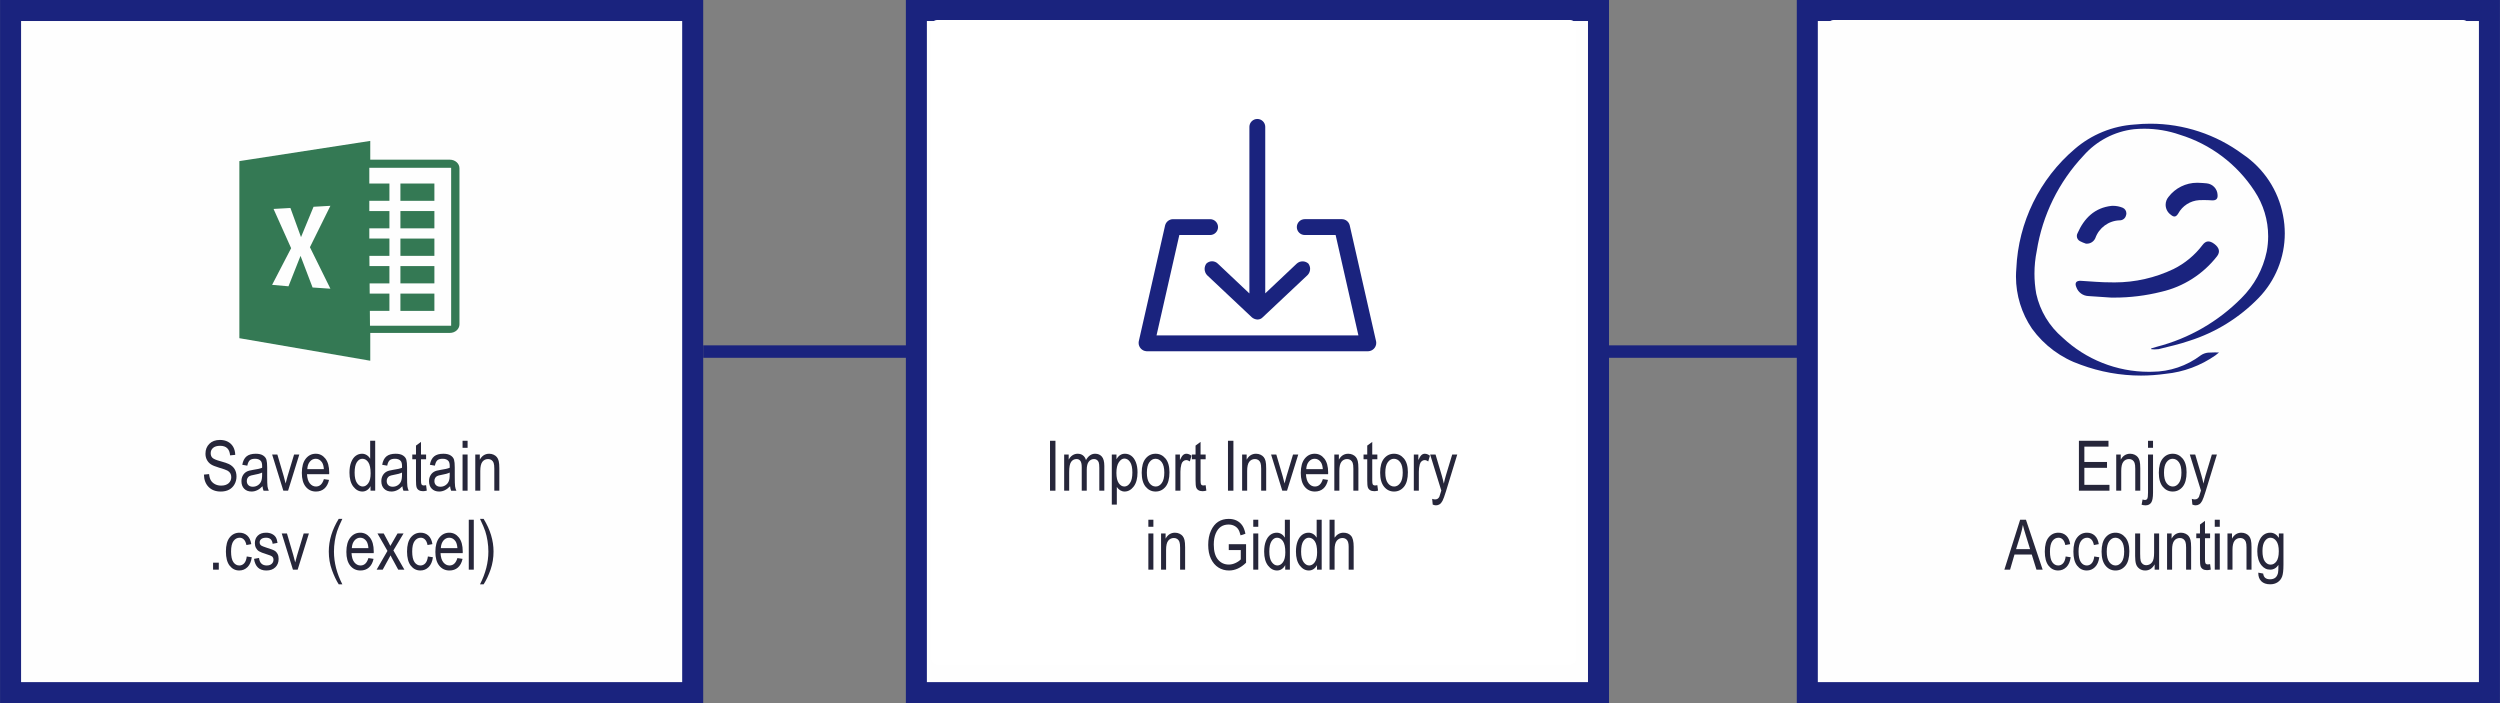
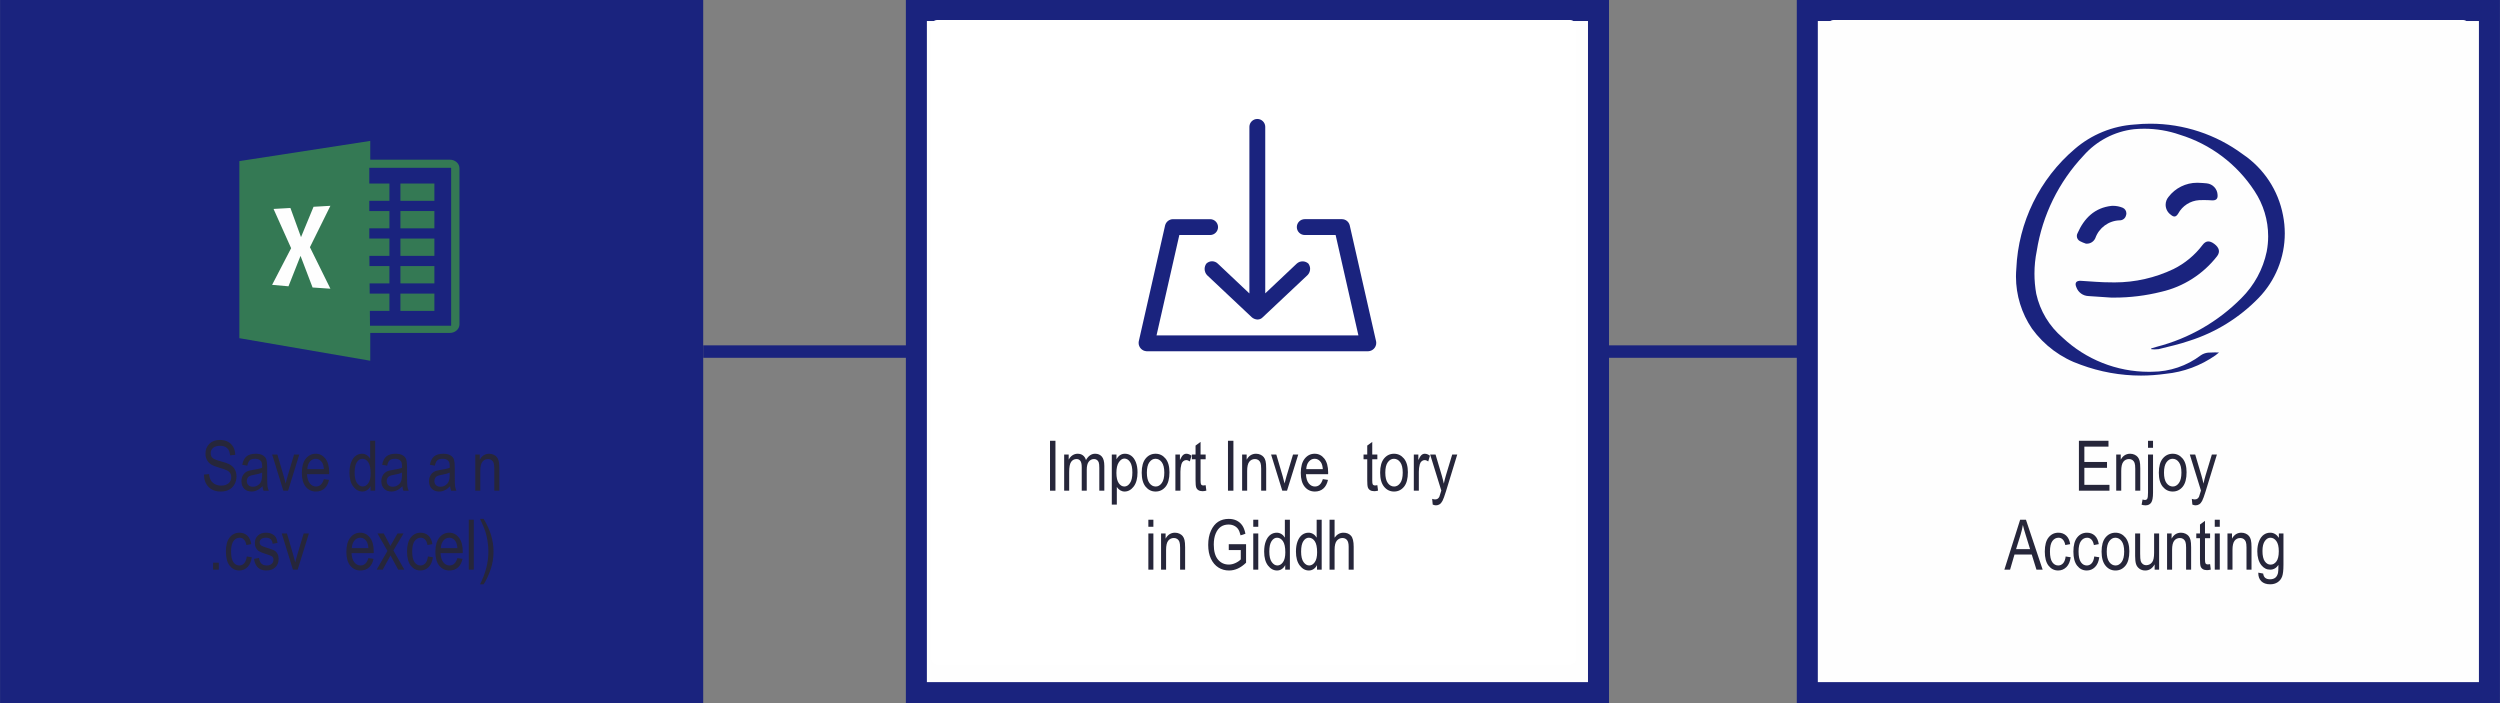
<svg xmlns="http://www.w3.org/2000/svg" xml:space="preserve" width="7.111in" height="2in" version="1.1" style="shape-rendering:geometricPrecision; text-rendering:geometricPrecision; image-rendering:optimizeQuality; fill-rule:evenodd; clip-rule:evenodd" viewBox="0 0 247646 69655">
  <rect x="0" y="0" width="247646" height="69655" fill="#808080" stroke="none" />
  <defs>
    <style type="text/css">
   
    .fil3 {fill:#FEFEFE}
    .fil2 {fill:#FEFEFE}
    .fil6 {fill:#347954}
    .fil1 {fill:#1A237E}
    .fil4 {fill:white}
    .fil0 {fill:#1A237E;fill-rule:nonzero}
    .fil5 {fill:#26263A;fill-rule:nonzero}
   
  </style>
  </defs>
  <g id="Layer_x0020_1">
    <g id="_2490697029520">
      <g>
        <polygon class="fil0" points="179528,35445 69655,35445 69655,34211 179528,34211 " />
      </g>
      <g id="_2490697042896">
        <rect class="fil1" x="89732" width="69655" height="69655" />
        <rect class="fil2" x="91814" y="2082" width="65491" height="65491" />
      </g>
      <g id="_2490697041808">
        <rect class="fil1" x="177991" width="69655" height="69655" />
        <rect class="fil2" x="180073" y="2082" width="65491" height="65491" />
      </g>
      <g id="_2490697039856">
        <rect class="fil1" width="69655" height="69655" />
-         <rect class="fil2" x="2082" y="2082" width="65491" height="65491" />
      </g>
      <path class="fil3" d="M243979 65842l-62320 0c-3,0 -7,0 -10,0 -323,0 -585,-262 -585,-585 0,-4 0,-8 0,-12l0 -62667c0,-4 0,-8 0,-11 0,-324 262,-586 585,-586 3,0 7,0 10,0l62320 0c3,0 6,0 10,0 323,0 585,262 585,586 0,3 0,7 0,11l0 62667c0,4 0,8 0,12 0,323 -262,585 -585,585 -4,0 -7,0 -10,0l0 0z" />
      <g id="_2490697034160">
        <path class="fil1" d="M213098 34513c186,-58 371,-107 564,-164 3169,-819 6068,-2486 8372,-4815 1268,-1255 2141,-2859 2506,-4605 97,-502 146,-1014 146,-1526 0,-1594 -472,-3154 -1354,-4481 -1739,-2668 -4362,-4645 -7407,-5578 -1130,-392 -2322,-592 -3518,-592 -339,0 -680,17 -1016,48 -1932,224 -3716,1160 -4999,2621 -2452,2602 -4070,5894 -4629,9427 -151,742 -229,1502 -229,2261 0,670 60,1343 179,2002 373,1688 1291,3210 2607,4330 2311,2176 5371,3391 8546,3391 108,0 218,-4 324,-5 1742,-6 3435,-579 4822,-1629 212,-146 458,-237 715,-264 219,-15 440,-24 660,-24 141,0 286,3 426,10 -151,121 -243,199 -336,271 -1467,1032 -3180,1669 -4964,1842 -804,112 -1615,173 -2427,173 -2034,0 -4059,-366 -5966,-1073 -1937,-664 -3626,-1914 -4828,-3571 -1035,-1521 -1590,-3321 -1590,-5161 0,-268 14,-537 36,-804 201,-4578 2300,-8872 5790,-11841 1656,-1426 3732,-2277 5913,-2421 521,-53 1050,-81 1576,-81 3295,0 6506,1062 9152,3024 2082,1401 3519,3580 3986,6045 117,590 177,1194 177,1797 0,2390 -933,4689 -2599,6403 -1897,1953 -4256,3412 -6851,4236 -993,345 -2029,571 -3057,828 -129,15 -259,24 -389,24 -111,0 -222,-6 -332,-18 -5,-20 -7,-40 -7,-61 0,-6 0,-13 1,-19z" />
        <path class="fil1" d="M209098 29478c-550,-36 -1393,-93 -2235,-150 -528,-25 -989,-362 -1172,-857 -200,-451 -21,-686 471,-650 986,57 1972,157 2957,150 119,1 241,5 362,5 2014,0 4007,-452 5824,-1320 1133,-561 2123,-1381 2885,-2392 321,-428 685,-457 1164,-100 492,372 593,786 278,1209 -1383,1782 -3343,3034 -5543,3536 -1515,379 -3075,572 -4639,572 -116,0 -237,-2 -352,-2l0 -1z" />
        <path class="fil1" d="M217898 18114c235,14 478,21 707,50 588,62 1043,545 1069,1136 36,393 -142,564 -542,550 -273,-21 -548,-31 -822,-31 -152,0 -307,4 -458,9 -873,55 -1659,556 -2077,1325 -215,357 -429,385 -743,115 -316,-227 -503,-593 -503,-982 0,-283 100,-558 281,-775 674,-885 1723,-1406 2836,-1406 84,0 168,3 252,9l0 0z" />
        <path class="fil1" d="M206627 24135c-204,-66 -403,-150 -593,-250 -187,-100 -303,-295 -303,-507 0,-94 23,-188 68,-271 656,-1486 1692,-2528 3378,-2714 45,-2 90,-4 135,-4 329,0 655,64 959,189 223,94 368,312 368,554 0,66 -11,132 -32,195 -63,291 -321,500 -619,500 -3,0 -7,0 -10,0 -1092,32 -2051,734 -2414,1764 -148,334 -478,549 -843,549 -31,0 -63,-2 -94,-5l0 0z" />
      </g>
      <path class="fil4" d="M155514 65842l-62664 0c-4,0 -8,0 -11,0 -325,0 -588,-263 -588,-587 0,-3 0,-7 0,-10l0 -62667c0,-3 0,-6 0,-10 0,-324 263,-587 588,-587 3,0 7,0 11,0l62664 0c3,0 8,0 12,0 324,0 587,263 587,587 0,4 0,7 0,10l-1 62667c1,3 1,7 1,10 0,324 -263,587 -587,587 -4,0 -9,0 -12,0l0 0z" />
      <polygon class="fil5" points="104011,48610 104011,43664 104550,43664 104550,48610 " />
      <path id="1" class="fil5" d="M105413 48610l0 -3585 449 0 0 507c99,-187 225,-331 379,-431 155,-101 323,-152 508,-152 206,0 380,53 521,160 142,106 243,261 304,466 118,-208 252,-365 404,-469 152,-105 320,-157 505,-157 282,0 504,96 666,287 162,191 243,496 243,916l0 2458 -497 0 0 -2256c0,-256 -19,-438 -56,-545 -38,-106 -97,-189 -180,-247 -84,-59 -178,-88 -281,-88 -214,0 -388,85 -524,255 -135,170 -203,436 -203,801l0 2080 -497 0 0 -2326c0,-298 -45,-506 -136,-628 -91,-121 -216,-182 -375,-182 -226,0 -404,92 -536,275 -131,183 -197,517 -197,1003l0 1858 -497 0z" />
      <path id="2" class="fil5" d="M110132 49985l0 -4960 463 0 0 471c112,-193 236,-333 373,-418 137,-86 294,-129 470,-129 231,0 440,69 625,206 187,137 335,346 449,625 113,280 169,617 169,1011 0,609 -128,1079 -382,1408 -255,330 -554,494 -898,494 -153,0 -295,-39 -428,-117 -133,-79 -247,-190 -343,-333l0 1742 -498 0zm457 -3142c0,463 78,805 232,1023 154,221 341,330 559,330 210,0 394,-114 552,-341 159,-227 238,-578 238,-1052 0,-469 -77,-815 -231,-1040 -154,-224 -341,-337 -562,-337 -199,0 -380,121 -544,362 -162,242 -244,593 -244,1055z" />
      <path id="3" class="fil5" d="M113096 46821c0,-618 130,-1084 389,-1400 259,-314 588,-472 985,-472 392,0 718,158 981,472 263,316 394,769 394,1363 0,643 -129,1122 -388,1437 -258,314 -587,472 -987,472 -392,0 -720,-158 -982,-474 -261,-316 -392,-782 -392,-1398zm511 -2c0,465 84,810 252,1037 168,227 377,340 625,340 233,0 433,-114 600,-343 167,-229 250,-574 250,-1034 0,-462 -84,-806 -252,-1033 -168,-227 -377,-339 -625,-339 -235,0 -435,114 -601,341 -166,227 -249,571 -249,1031z" />
      <path id="4" class="fil5" d="M116432 48610l0 -3585 449 0 0 549c115,-252 220,-419 316,-502 95,-81 202,-123 322,-123 166,0 336,65 509,194l-166 566c-124,-87 -244,-131 -361,-131 -106,0 -203,37 -290,111 -89,74 -151,178 -187,310 -63,232 -94,477 -94,738l0 1873 -498 0z" />
      <path id="5" class="fil5" d="M119430 48065l69 538c-138,37 -262,56 -373,56 -173,0 -313,-35 -420,-104 -106,-68 -178,-162 -217,-282 -41,-119 -60,-357 -60,-713l0 -2065 -366 0 0 -470 366 0 0 -884 497 -366 0 1250 504 0 0 470 -504 0 0 2100c0,194 15,319 44,375 42,82 123,122 240,122 57,0 130,-9 220,-27z" />
      <polygon id="6" class="fil5" points="121641,48610 121641,43664 122180,43664 122180,48610 " />
      <path id="7" class="fil5" d="M123043 48610l0 -3585 449 0 0 514c109,-198 240,-346 395,-444 157,-97 335,-146 537,-146 157,0 302,31 436,93 134,61 241,142 322,242 82,100 143,230 183,390 41,159 61,405 61,735l0 2201 -497 0 0 -2178c0,-264 -22,-456 -67,-577 -45,-121 -115,-215 -210,-282 -96,-65 -205,-99 -332,-99 -237,0 -426,89 -567,266 -142,179 -212,483 -212,914l0 1956 -498 0z" />
      <path id="8" class="fil5" d="M127021 48610l-1110 -3585 517 0 630 2145c72,243 134,484 189,722 42,-189 103,-416 183,-682l656 -2185 518 0 -1114 3585 -469 0z" />
      <path id="9" class="fil5" d="M131037 47464l511 76c-85,381 -241,669 -464,862 -225,194 -502,291 -832,291 -417,0 -753,-158 -1011,-474 -258,-316 -387,-772 -387,-1368 0,-618 130,-1089 390,-1415 260,-325 588,-487 988,-487 380,0 698,159 952,478 253,319 381,780 381,1385l-3 161 -2197 0c21,404 114,709 281,914 167,206 369,309 609,309 374,0 635,-244 782,-732zm-1642 -988l1642 0c-23,-311 -89,-542 -200,-696 -160,-222 -363,-333 -611,-333 -223,0 -413,93 -571,278 -158,186 -244,435 -260,751z" />
-       <path id="10" class="fil5" d="M132176 48610l0 -3585 450 0 0 514c108,-198 239,-346 394,-444 157,-97 335,-146 537,-146 158,0 303,31 436,93 134,61 241,142 323,242 81,100 142,230 183,390 40,159 61,405 61,735l0 2201 -498 0 0 -2178c0,-264 -22,-456 -66,-577 -45,-121 -116,-215 -211,-282 -96,-65 -205,-99 -332,-99 -237,0 -426,89 -567,266 -142,179 -212,483 -212,914l0 1956 -498 0z" />
      <path id="11" class="fil5" d="M136439 48065l69 538c-138,37 -263,56 -373,56 -174,0 -314,-35 -421,-104 -106,-68 -178,-162 -217,-282 -41,-119 -60,-357 -60,-713l0 -2065 -366 0 0 -470 366 0 0 -884 497 -366 0 1250 505 0 0 470 -505 0 0 2100c0,194 15,319 44,375 43,82 123,122 241,122 56,0 130,-9 220,-27z" />
      <path id="12" class="fil5" d="M136715 46821c0,-618 130,-1084 389,-1400 259,-314 588,-472 986,-472 391,0 717,158 981,472 262,316 393,769 393,1363 0,643 -129,1122 -388,1437 -258,314 -587,472 -986,472 -393,0 -721,-158 -982,-474 -262,-316 -393,-782 -393,-1398zm511 -2c0,465 84,810 252,1037 168,227 377,340 625,340 233,0 433,-114 600,-343 167,-229 250,-574 250,-1034 0,-462 -84,-806 -252,-1033 -168,-227 -377,-339 -625,-339 -235,0 -435,114 -601,341 -166,227 -249,571 -249,1031z" />
      <path id="13" class="fil5" d="M140051 48610l0 -3585 449 0 0 549c116,-252 220,-419 316,-502 95,-81 202,-123 322,-123 166,0 336,65 509,194l-166 566c-124,-87 -244,-131 -361,-131 -106,0 -203,37 -290,111 -89,74 -151,178 -187,310 -63,232 -94,477 -94,738l0 1873 -498 0z" />
      <path id="14" class="fil5" d="M141923 49985l-55 -567c110,37 204,56 282,56 105,0 193,-22 260,-65 68,-42 125,-109 170,-199 16,-32 80,-236 194,-614l-1106 -3571 536 0 611 2061c75,257 146,531 210,823 57,-276 124,-547 203,-810l627 -2074 500 0 -1117 3646c-146,471 -261,786 -345,944 -84,158 -180,272 -287,341 -107,70 -228,105 -363,105 -94,0 -200,-25 -320,-76z" />
      <path id="15" class="fil5" d="M113754 52184l0 -698 498 0 0 698 -498 0zm0 4248l0 -3585 498 0 0 3585 -498 0z" />
      <path id="16" class="fil5" d="M115013 56432l0 -3585 449 0 0 514c108,-199 239,-346 395,-444 156,-97 335,-146 536,-146 158,0 303,31 437,93 133,61 240,142 322,242 82,100 143,230 183,390 40,159 61,405 61,735l0 2201 -497 0 0 -2178c0,-264 -22,-456 -67,-577 -45,-121 -115,-215 -211,-282 -95,-65 -205,-99 -331,-99 -238,0 -426,89 -568,266 -142,179 -212,482 -212,914l0 1956 -497 0z" />
      <path id="17" class="fil5" d="M121720 54491l0 -580 1714 0 0 1834c-263,255 -536,448 -817,577 -281,129 -570,193 -867,193 -396,0 -748,-99 -1059,-297 -310,-198 -556,-486 -737,-866 -181,-380 -271,-837 -271,-1369 0,-539 90,-1009 273,-1410 182,-400 421,-695 715,-885 295,-190 644,-285 1047,-285 297,0 556,56 780,166 222,111 406,267 550,470 144,204 251,481 323,836l-483 159c-66,-280 -148,-489 -247,-627 -99,-138 -229,-247 -391,-325 -162,-80 -344,-119 -547,-119 -295,0 -548,71 -761,214 -213,143 -383,365 -512,667 -130,301 -195,669 -195,1103 0,662 138,1157 416,1487 276,329 636,494 1080,494 212,0 428,-51 649,-152 222,-101 398,-222 529,-361l0 -924 -1189 0z" />
      <path id="18" class="fil5" d="M124146 52184l0 -698 497 0 0 698 -497 0zm0 4248l0 -3585 497 0 0 3585 -497 0z" />
      <path id="19" class="fil5" d="M127311 56432l0 -448c-90,173 -206,304 -348,395 -141,91 -294,136 -459,136 -347,0 -646,-163 -899,-490 -253,-327 -380,-788 -380,-1382 0,-407 56,-752 169,-1035 112,-283 263,-494 450,-631 188,-137 396,-206 626,-206 164,0 317,43 458,129 140,86 256,207 348,361l0 -1775 498 0 0 4946 -463 0zm-1575 -1785c0,464 81,808 241,1033 161,225 348,338 562,338 211,0 394,-109 550,-325 155,-215 232,-542 232,-979 0,-503 -77,-869 -232,-1099 -156,-231 -351,-347 -587,-347 -210,0 -390,111 -540,333 -151,222 -226,570 -226,1046z" />
      <path id="20" class="fil5" d="M130461 56432l0 -448c-90,173 -206,304 -348,395 -141,91 -294,136 -459,136 -347,0 -646,-163 -899,-490 -254,-327 -380,-788 -380,-1382 0,-407 56,-752 169,-1035 112,-283 262,-494 450,-631 188,-137 396,-206 626,-206 164,0 317,43 458,129 140,86 256,207 348,361l0 -1775 498 0 0 4946 -463 0zm-1575 -1785c0,464 80,808 241,1033 161,225 348,338 561,338 212,0 395,-109 551,-325 155,-215 232,-542 232,-979 0,-503 -77,-869 -232,-1099 -156,-231 -351,-347 -587,-347 -210,0 -390,111 -540,333 -151,222 -226,570 -226,1046z" />
      <path id="21" class="fil5" d="M131704 56432l0 -4946 498 0 0 1780c116,-166 248,-289 396,-372 146,-81 308,-123 486,-123 312,0 559,99 740,298 181,199 270,564 270,1094l0 2269 -497 0 0 -2267c0,-309 -55,-532 -165,-666 -110,-135 -261,-203 -453,-203 -215,0 -399,87 -551,259 -150,173 -226,480 -226,920l0 1957 -498 0z" />
      <g id="_2490697029680">
        <path class="fil1" d="M115417 22312l-2616 11514c-8,46 -12,94 -12,142 0,438 342,801 779,826l21981 0c437,-23 781,-384 781,-822 0,-49 -5,-98 -13,-146l-2617 -11514c-90,-351 -405,-598 -767,-602l-3664 0c-7,0 -14,0 -21,0 -434,0 -786,352 -786,785 0,434 352,786 786,786 7,0 14,-1 21,-1l3036 0 2258 9945 -19999 0 2259 -9944 3027 0c7,0 15,1 22,1 433,0 785,-352 785,-786 0,-433 -352,-785 -785,-785 -7,0 -15,0 -22,0l-3665 0c-360,10 -672,254 -767,602l-1 -1z" />
        <path class="fil1" d="M124556 31654c-197,-12 -387,-85 -540,-210l-4448 -4187c-154,-167 -240,-387 -240,-614 0,-190 60,-375 170,-529 151,-148 355,-231 567,-231 216,0 424,86 576,240l3122 2948 0 -16522c12,-425 360,-764 785,-764 425,0 774,339 785,764l0 16512 3123 -2948c158,-142 363,-221 576,-221 208,0 409,76 566,212 117,152 180,339 180,531 0,229 -90,448 -249,612l-4449 4187c-129,139 -311,218 -501,218 -7,0 -15,0 -22,0l-1 2z" />
      </g>
      <path class="fil5" d="M20196 47015l511 -49c27,272 88,484 184,636 95,152 231,274 408,366 178,92 378,138 599,138 319,0 566,-78 742,-234 177,-156 264,-359 264,-608 0,-146 -32,-272 -97,-382 -63,-108 -160,-198 -290,-267 -129,-70 -408,-168 -838,-293 -382,-113 -654,-227 -816,-341 -162,-115 -289,-262 -379,-438 -91,-176 -136,-376 -136,-598 0,-401 129,-728 388,-983 258,-254 607,-381 1045,-381 301,0 565,60 790,179 226,120 401,291 527,513 124,223 191,485 200,787l-511 48c-27,-321 -123,-560 -289,-714 -165,-155 -397,-232 -697,-232 -304,0 -535,68 -695,203 -160,136 -240,311 -240,527 0,200 59,355 177,465 116,110 379,221 789,332 401,109 682,204 844,284 248,125 434,290 559,496 125,206 187,451 187,737 0,283 -67,541 -199,773 -132,234 -313,410 -541,532 -228,121 -502,182 -824,182 -501,0 -901,-151 -1198,-452 -298,-302 -452,-711 -464,-1226z" />
      <path id="1" class="fil5" d="M25998 48169c-167,174 -340,304 -520,392 -180,88 -367,132 -560,132 -307,0 -551,-92 -732,-277 -183,-185 -274,-433 -274,-746 0,-207 42,-391 128,-551 86,-160 203,-285 352,-375 148,-90 374,-156 675,-199 406,-58 704,-127 893,-207l3 -156c0,-246 -44,-419 -131,-519 -123,-144 -313,-216 -569,-216 -231,0 -404,48 -519,143 -114,96 -198,277 -252,540l-498 -89c71,-381 211,-658 424,-832 213,-173 518,-260 914,-260 309,0 551,58 727,174 175,115 286,259 332,430 46,171 70,420 70,748l0 809c0,567 10,924 32,1071 21,146 63,290 126,429l-518 0c-53,-123 -87,-270 -103,-441zm-38 -1355c-182,90 -454,166 -814,228 -210,36 -356,77 -439,123 -84,47 -148,112 -195,196 -46,84 -69,182 -69,293 0,170 53,307 159,409 106,103 252,154 439,154 178,0 340,-47 485,-139 145,-92 254,-215 325,-369 73,-153 109,-378 109,-673l0 -222z" />
      <path id="2" class="fil5" d="M28062 48610l-1110 -3585 517 0 630 2145c72,243 134,484 189,722 42,-189 103,-416 183,-682l656 -2185 518 0 -1114 3585 -469 0z" />
      <path id="3" class="fil5" d="M32078 47464l511 76c-85,381 -241,669 -464,862 -224,194 -502,291 -832,291 -417,0 -753,-158 -1011,-474 -258,-316 -387,-772 -387,-1368 0,-618 130,-1089 390,-1415 260,-325 588,-487 988,-487 380,0 698,159 952,478 253,319 381,780 381,1385l-3 161 -2197 0c21,404 114,709 281,914 167,206 369,309 609,309 374,0 635,-244 782,-732zm-1642 -988l1642 0c-23,-311 -89,-542 -200,-696 -160,-222 -363,-333 -611,-333 -223,0 -413,93 -571,278 -158,186 -244,435 -260,751z" />
      <path id="4" class="fil5" d="M36699 48610l0 -448c-90,173 -206,304 -348,395 -141,91 -294,136 -459,136 -346,0 -646,-163 -899,-490 -253,-327 -380,-788 -380,-1382 0,-407 56,-752 169,-1035 112,-283 263,-494 450,-631 188,-137 396,-206 627,-206 163,0 316,43 457,129 140,86 256,207 348,362l0 -1776 498 0 0 4946 -463 0zm-1575 -1785c0,464 81,808 241,1033 161,225 349,338 562,338 211,0 395,-108 550,-325 155,-215 232,-542 232,-978 0,-504 -77,-870 -232,-1100 -155,-231 -351,-346 -587,-346 -210,0 -389,110 -540,332 -151,222 -226,570 -226,1046z" />
      <path id="5" class="fil5" d="M39856 48169c-167,174 -340,304 -519,392 -181,88 -368,132 -561,132 -306,0 -550,-92 -732,-277 -183,-185 -274,-433 -274,-746 0,-207 42,-391 129,-551 85,-160 202,-285 351,-375 148,-90 374,-156 676,-199 405,-58 703,-127 892,-207l3 -156c0,-246 -43,-419 -131,-519 -123,-144 -313,-216 -569,-216 -231,0 -404,48 -519,143 -114,96 -198,277 -252,540l-497 -89c70,-381 210,-658 423,-832 213,-173 518,-260 914,-260 309,0 551,58 727,174 175,115 287,259 333,430 46,171 69,420 69,748l0 809c0,567 10,924 32,1071 21,146 63,290 127,429l-518 0c-53,-123 -88,-270 -104,-441zm-38 -1355c-182,90 -454,166 -814,228 -210,36 -356,77 -439,123 -84,47 -148,112 -194,196 -46,84 -69,182 -69,293 0,170 53,307 159,409 105,103 252,154 438,154 179,0 340,-47 485,-139 145,-92 254,-215 326,-369 72,-153 108,-378 108,-673l0 -222z" />
-       <path id="6" class="fil5" d="M42205 48065l69 538c-138,37 -263,56 -373,56 -174,0 -314,-35 -421,-104 -106,-68 -178,-162 -217,-282 -41,-119 -60,-357 -60,-713l0 -2065 -366 0 0 -470 366 0 0 -884 497 -366 0 1250 505 0 0 470 -505 0 0 2100c0,194 15,319 44,375 43,82 123,122 241,122 56,0 130,-9 220,-27z" />
      <path id="7" class="fil5" d="M44581 48169c-167,174 -340,304 -519,392 -181,88 -368,132 -561,132 -306,0 -550,-92 -732,-277 -183,-185 -274,-433 -274,-746 0,-207 42,-391 129,-551 85,-160 202,-285 351,-375 148,-90 374,-156 676,-199 405,-58 703,-127 892,-207l3 -156c0,-246 -43,-419 -131,-519 -123,-144 -313,-216 -569,-216 -231,0 -404,48 -519,143 -114,96 -198,277 -252,540l-497 -89c70,-381 210,-658 423,-832 213,-173 518,-260 914,-260 309,0 551,58 727,174 175,115 287,259 333,430 46,171 69,420 69,748l0 809c0,567 10,924 32,1071 21,146 63,290 127,429l-518 0c-53,-123 -88,-270 -104,-441zm-38 -1355c-182,90 -454,166 -814,228 -210,36 -356,77 -439,123 -84,47 -148,112 -194,196 -46,84 -69,182 -69,293 0,170 53,307 159,409 105,103 252,154 438,154 179,0 340,-47 485,-139 145,-92 254,-215 326,-369 72,-153 108,-378 108,-673l0 -222z" />
-       <path id="8" class="fil5" d="M45817 44362l0 -698 498 0 0 698 -498 0zm0 4248l0 -3585 498 0 0 3585 -498 0z" />
      <path id="9" class="fil5" d="M47076 48610l0 -3585 449 0 0 514c108,-198 239,-346 395,-444 156,-97 335,-146 536,-146 158,0 303,31 436,93 134,61 241,142 323,242 82,100 143,230 183,390 40,159 61,405 61,735l0 2201 -498 0 0 -2178c0,-264 -21,-456 -66,-577 -45,-121 -115,-215 -211,-282 -96,-65 -205,-99 -331,-99 -238,0 -427,89 -568,266 -142,179 -212,483 -212,914l0 1956 -497 0z" />
      <polygon id="10" class="fil5" points="21102,56432 21102,55741 21668,55741 21668,56432 " />
      <path id="11" class="fil5" d="M24438 55127l498 76c-57,426 -198,751 -424,976 -227,224 -498,336 -815,336 -386,0 -702,-158 -951,-474 -249,-316 -373,-783 -373,-1401 0,-623 125,-1091 376,-1401 252,-312 575,-468 969,-468 305,0 560,95 769,283 208,189 342,472 400,850l-483 90c-48,-243 -129,-425 -247,-545 -117,-121 -258,-181 -422,-181 -245,0 -448,109 -609,326 -161,218 -242,563 -242,1035 0,490 77,843 230,1061 153,218 349,328 589,328 188,0 348,-73 482,-217 132,-145 218,-369 253,-674z" />
      <path id="12" class="fil5" d="M25158 55362l497 -90c29,252 108,440 239,562 130,123 301,184 517,184 215,0 381,-54 498,-161 118,-108 176,-243 176,-408 0,-142 -49,-252 -148,-332 -69,-54 -238,-120 -505,-202 -386,-119 -645,-220 -777,-303 -131,-83 -233,-195 -306,-334 -73,-139 -108,-298 -108,-475 0,-305 98,-554 293,-745 196,-191 468,-287 814,-287 218,0 410,39 576,119 165,78 291,185 380,317 87,134 148,324 182,573l-484 89c-45,-400 -259,-601 -640,-601 -217,0 -379,44 -486,131 -106,86 -159,196 -159,331 0,133 51,237 153,313 62,45 243,118 546,217 414,125 680,228 800,306 120,77 213,184 280,318 67,134 100,294 100,480 0,343 -108,620 -326,832 -216,213 -512,319 -888,319 -704,0 -1111,-384 -1224,-1153z" />
      <path id="13" class="fil5" d="M29013 56432l-1110 -3585 517 0 629 2145c73,243 135,484 189,722 43,-189 104,-416 183,-682l656 -2185 518 0 -1114 3585 -468 0z" />
-       <path id="14" class="fil5" d="M33546 57883c-247,-387 -472,-864 -675,-1430 -204,-565 -306,-1172 -306,-1817 0,-1092 327,-2170 981,-3233l360 0c-253,529 -425,939 -521,1229 -95,291 -170,611 -225,959 -56,349 -83,699 -83,1052 0,1079 276,2159 829,3240l-360 0z" />
      <path id="15" class="fil5" d="M36489 55285l511 77c-85,381 -240,669 -464,862 -224,194 -502,291 -832,291 -417,0 -753,-158 -1011,-474 -258,-316 -387,-772 -387,-1368 0,-618 130,-1089 391,-1415 260,-325 588,-487 987,-487 380,0 698,159 953,478 253,319 381,780 381,1385l-4 161 -2197 0c21,404 115,709 281,914 167,206 370,309 609,309 375,0 636,-244 782,-733zm-1642 -987l1642 0c-23,-311 -89,-542 -199,-696 -160,-222 -364,-334 -611,-334 -224,0 -414,94 -571,279 -158,185 -245,435 -261,751z" />
      <path id="16" class="fil5" d="M37304 56432l1073 -1858 -990 -1727 618 0 456 841c84,155 151,285 202,393 84,-146 158,-274 222,-384l490 -850 596 0 -1007 1680 1089 1905 -610 0 -606 -1112 -156 -302 -774 1414 -603 0z" />
      <path id="17" class="fil5" d="M42383 55127l497 76c-56,426 -198,751 -424,976 -227,224 -498,336 -815,336 -385,0 -702,-158 -951,-474 -248,-316 -373,-783 -373,-1401 0,-623 126,-1091 377,-1401 252,-312 574,-468 968,-468 305,0 561,95 769,283 208,189 342,472 401,850l-484 90c-47,-243 -129,-425 -246,-545 -118,-121 -258,-181 -423,-181 -245,0 -448,109 -609,326 -161,218 -242,563 -242,1035 0,490 78,843 231,1061 153,218 348,328 588,328 189,0 349,-73 482,-217 133,-145 218,-369 254,-674z" />
      <path id="18" class="fil5" d="M45306 55285l511 77c-85,381 -241,669 -464,862 -224,194 -502,291 -832,291 -417,0 -753,-158 -1011,-474 -258,-316 -387,-772 -387,-1368 0,-618 130,-1089 390,-1415 260,-325 588,-487 988,-487 380,0 698,159 952,478 253,319 381,780 381,1385l-3 161 -2197 0c21,404 114,709 281,914 167,206 370,309 609,309 374,0 636,-244 782,-733zm-1642 -987l1642 0c-23,-311 -89,-542 -199,-696 -160,-222 -364,-334 -612,-334 -223,0 -413,94 -571,279 -157,185 -244,435 -260,751z" />
      <polygon id="19" class="fil5" points="46432,56432 46432,51486 46929,51486 46929,56432 " />
      <path id="20" class="fil5" d="M47904 57883l-359 0c553,-1081 829,-2161 829,-3240 0,-353 -28,-703 -83,-1052 -55,-348 -130,-668 -224,-959 -96,-290 -270,-700 -522,-1229l359 0c654,1063 981,2141 981,3233 0,628 -98,1224 -293,1789 -196,566 -425,1051 -688,1458z" />
      <polygon class="fil5" points="205938,48610 205938,43664 208867,43664 208867,44245 206477,44245 206477,45764 208722,45764 208722,46345 206477,46345 206477,48030 208964,48030 208964,48610 " />
      <path id="1" class="fil5" d="M209633 48610l0 -3585 449 0 0 514c108,-198 239,-346 395,-444 156,-97 335,-146 536,-146 158,0 303,31 437,93 133,61 240,142 322,242 82,100 143,230 183,390 41,159 61,405 61,735l0 2201 -497 0 0 -2178c0,-264 -22,-456 -67,-577 -45,-121 -115,-215 -211,-282 -95,-65 -205,-99 -331,-99 -237,0 -426,89 -568,266 -141,179 -212,483 -212,914l0 1956 -497 0z" />
      <path id="2" class="fil5" d="M212783 44362l0 -698 497 0 0 698 -497 0zm-635 5637l96 -517c99,31 177,47 234,47 106,0 184,-41 232,-124 49,-84 73,-288 73,-615l0 -3765 497 0 0 3778c0,488 -62,819 -187,994 -126,176 -310,264 -552,264 -136,0 -267,-21 -393,-62z" />
      <path id="3" class="fil5" d="M213855 46821c0,-618 130,-1084 389,-1400 259,-314 588,-472 985,-472 392,0 718,158 981,472 263,316 394,769 394,1363 0,643 -129,1122 -388,1437 -258,314 -587,472 -987,472 -392,0 -720,-158 -982,-474 -261,-316 -392,-782 -392,-1398zm511 -2c0,465 84,810 252,1037 168,227 377,340 625,340 233,0 433,-114 600,-343 167,-229 250,-574 250,-1034 0,-462 -84,-806 -252,-1033 -168,-227 -377,-339 -625,-339 -235,0 -436,114 -601,341 -166,227 -249,571 -249,1031z" />
      <path id="4" class="fil5" d="M217177 49985l-55 -567c110,37 204,56 282,56 105,0 193,-22 260,-65 68,-42 125,-109 170,-199 16,-32 80,-236 194,-614l-1106 -3571 536 0 611 2061c75,257 146,531 210,823 57,-276 124,-547 203,-810l627 -2074 500 0 -1117 3646c-146,471 -261,786 -345,944 -84,158 -180,272 -287,341 -107,70 -228,105 -363,105 -94,0 -200,-25 -320,-76z" />
      <path id="5" class="fil5" d="M198554 56432l1562 -4946 575 0 1655 4946 -614 0 -466 -1499 -1710 0 -438 1499 -564 0zm1159 -2031l1388 0 -424 -1370c-132,-420 -229,-762 -290,-1026 -53,318 -126,632 -222,946l-452 1450z" />
      <path id="6" class="fil5" d="M204624 55127l498 76c-57,426 -198,751 -424,976 -227,224 -499,336 -815,336 -386,0 -702,-158 -951,-474 -249,-316 -373,-783 -373,-1401 0,-623 125,-1091 376,-1401 252,-312 575,-468 969,-468 305,0 560,95 769,283 208,189 341,472 400,850l-483 90c-48,-243 -129,-425 -247,-545 -117,-121 -258,-181 -422,-181 -245,0 -448,109 -609,326 -161,218 -242,563 -242,1035 0,490 77,843 230,1061 153,218 349,328 589,328 188,0 348,-73 482,-217 132,-145 218,-369 253,-674z" />
      <path id="7" class="fil5" d="M207458 55127l497 76c-56,426 -198,751 -424,976 -227,224 -498,336 -815,336 -385,0 -702,-158 -951,-474 -248,-316 -373,-783 -373,-1401 0,-623 126,-1091 377,-1401 252,-312 574,-468 968,-468 305,0 561,95 769,283 208,189 342,472 401,850l-484 90c-47,-243 -129,-425 -246,-545 -118,-121 -258,-181 -423,-181 -245,0 -448,109 -609,326 -161,218 -242,563 -242,1035 0,490 78,843 231,1061 153,218 348,328 588,328 189,0 349,-73 482,-217 133,-145 218,-369 254,-674z" />
      <path id="8" class="fil5" d="M208184 54643c0,-618 130,-1084 389,-1400 259,-314 589,-472 986,-472 391,0 717,158 981,472 262,316 393,769 393,1363 0,643 -128,1122 -387,1437 -258,314 -588,472 -987,472 -393,0 -721,-158 -982,-474 -262,-316 -393,-782 -393,-1398zm511 -2c0,465 84,810 252,1037 169,227 377,340 626,340 232,0 432,-114 599,-343 167,-230 250,-574 250,-1034 0,-462 -84,-806 -252,-1033 -168,-227 -376,-340 -625,-340 -235,0 -435,115 -601,342 -166,227 -249,571 -249,1031z" />
      <path id="9" class="fil5" d="M213441 56432l0 -526c-114,203 -250,355 -404,457 -156,101 -331,152 -526,152 -232,0 -429,-62 -593,-188 -164,-124 -273,-283 -328,-474 -56,-191 -83,-452 -83,-784l0 -2222 497 0 0 1988c0,370 19,616 55,742 37,124 106,224 205,300 101,75 214,113 342,113 237,0 432,-98 585,-294 130,-169 195,-478 195,-929l0 -1920 497 0 0 3585 -442 0z" />
      <path id="10" class="fil5" d="M214670 56432l0 -3585 450 0 0 514c108,-199 239,-346 394,-444 157,-97 335,-146 537,-146 158,0 303,31 436,93 134,61 241,142 323,242 81,100 142,230 183,390 40,159 61,405 61,735l0 2201 -498 0 0 -2178c0,-264 -22,-456 -66,-577 -45,-121 -116,-215 -211,-282 -96,-65 -205,-99 -332,-99 -237,0 -426,89 -567,266 -142,179 -212,482 -212,914l0 1956 -498 0z" />
      <path id="11" class="fil5" d="M218933 55887l69 538c-138,37 -263,55 -373,55 -174,0 -313,-34 -421,-103 -106,-68 -178,-162 -217,-282 -40,-119 -60,-357 -60,-713l0 -2065 -366 0 0 -470 366 0 0 -884 497 -366 0 1250 505 0 0 470 -505 0 0 2100c0,194 15,319 44,375 43,82 123,122 241,122 56,0 130,-9 220,-27z" />
      <path id="12" class="fil5" d="M219395 52184l0 -698 498 0 0 698 -498 0zm0 4248l0 -3585 498 0 0 3585 -498 0z" />
      <path id="13" class="fil5" d="M220654 56432l0 -3585 449 0 0 514c108,-199 239,-346 395,-444 156,-97 335,-146 536,-146 158,0 303,31 437,93 133,61 240,142 322,242 82,100 143,230 183,390 40,159 61,405 61,735l0 2201 -497 0 0 -2178c0,-264 -22,-456 -67,-577 -45,-121 -115,-215 -211,-282 -95,-65 -205,-99 -331,-99 -238,0 -426,89 -568,266 -142,179 -212,482 -212,914l0 1956 -497 0z" />
      <path id="14" class="fil5" d="M223707 56729l484 90c23,191 91,333 203,426 114,93 271,141 474,141 219,0 394,-52 525,-157 130,-105 218,-260 267,-466 28,-126 43,-391 43,-795 -108,153 -230,270 -366,348 -134,77 -285,116 -450,116 -352,0 -644,-148 -877,-445 -266,-341 -400,-798 -400,-1372 0,-384 59,-720 177,-1008 117,-288 270,-499 461,-633 190,-135 404,-203 641,-203 173,0 332,43 475,127 144,85 270,211 381,381l0 -432 456 0 0 3096c0,551 -45,944 -135,1179 -91,235 -238,421 -443,557 -205,136 -451,204 -740,204 -380,0 -674,-103 -879,-306 -205,-204 -304,-486 -297,-848zm414 -2151c0,472 79,816 234,1032 156,217 346,325 571,325 226,0 417,-106 575,-318 158,-212 237,-549 237,-1012 0,-451 -81,-786 -243,-1006 -162,-220 -360,-331 -593,-331 -207,0 -389,111 -546,331 -156,220 -235,546 -235,979z" />
    </g>
    <g>
      <path class="fil6" d="M44685 32269l-8039 0 -13 -1471 1937 0 0 -1713 -1952 0 -9 -1013 1961 0 0 -1713 -1976 0 -9 -1013 1985 0 0 -1713 -1992 0 0 -1013 1992 0 0 -1713 -1992 0 0 -1013 1992 0 0 -1713 -1992 0 0 -1557 8107 0 0 15645zm-8012 -18310l-5 0 -12962 2001 0 17542 12967 2233 0 -2755 7888 0c524,0 949,-382 949,-853l0 -15456c0,-471 -425,-853 -949,-853l-7888 0 0 -1859z" />
      <polygon class="fil6" points="39660,19894 43026,19894 43026,18181 39660,18181 " />
      <polygon class="fil6" points="39660,22620 43026,22620 43026,20907 39660,20907 " />
      <polygon class="fil6" points="39660,25346 43026,25346 43026,23633 39660,23633 " />
      <polygon class="fil6" points="39660,28072 43026,28072 43026,26359 39660,26359 " />
      <polygon class="fil6" points="39660,30798 43026,30798 43026,29085 39660,29085 " />
      <polygon class="fil3" points="27092,20698 28763,20603 29813,23491 31054,20484 32725,20388 30696,24489 32725,28600 30959,28480 29765,25347 28572,28361 26949,28218 28834,24586 " />
    </g>
  </g>
</svg>